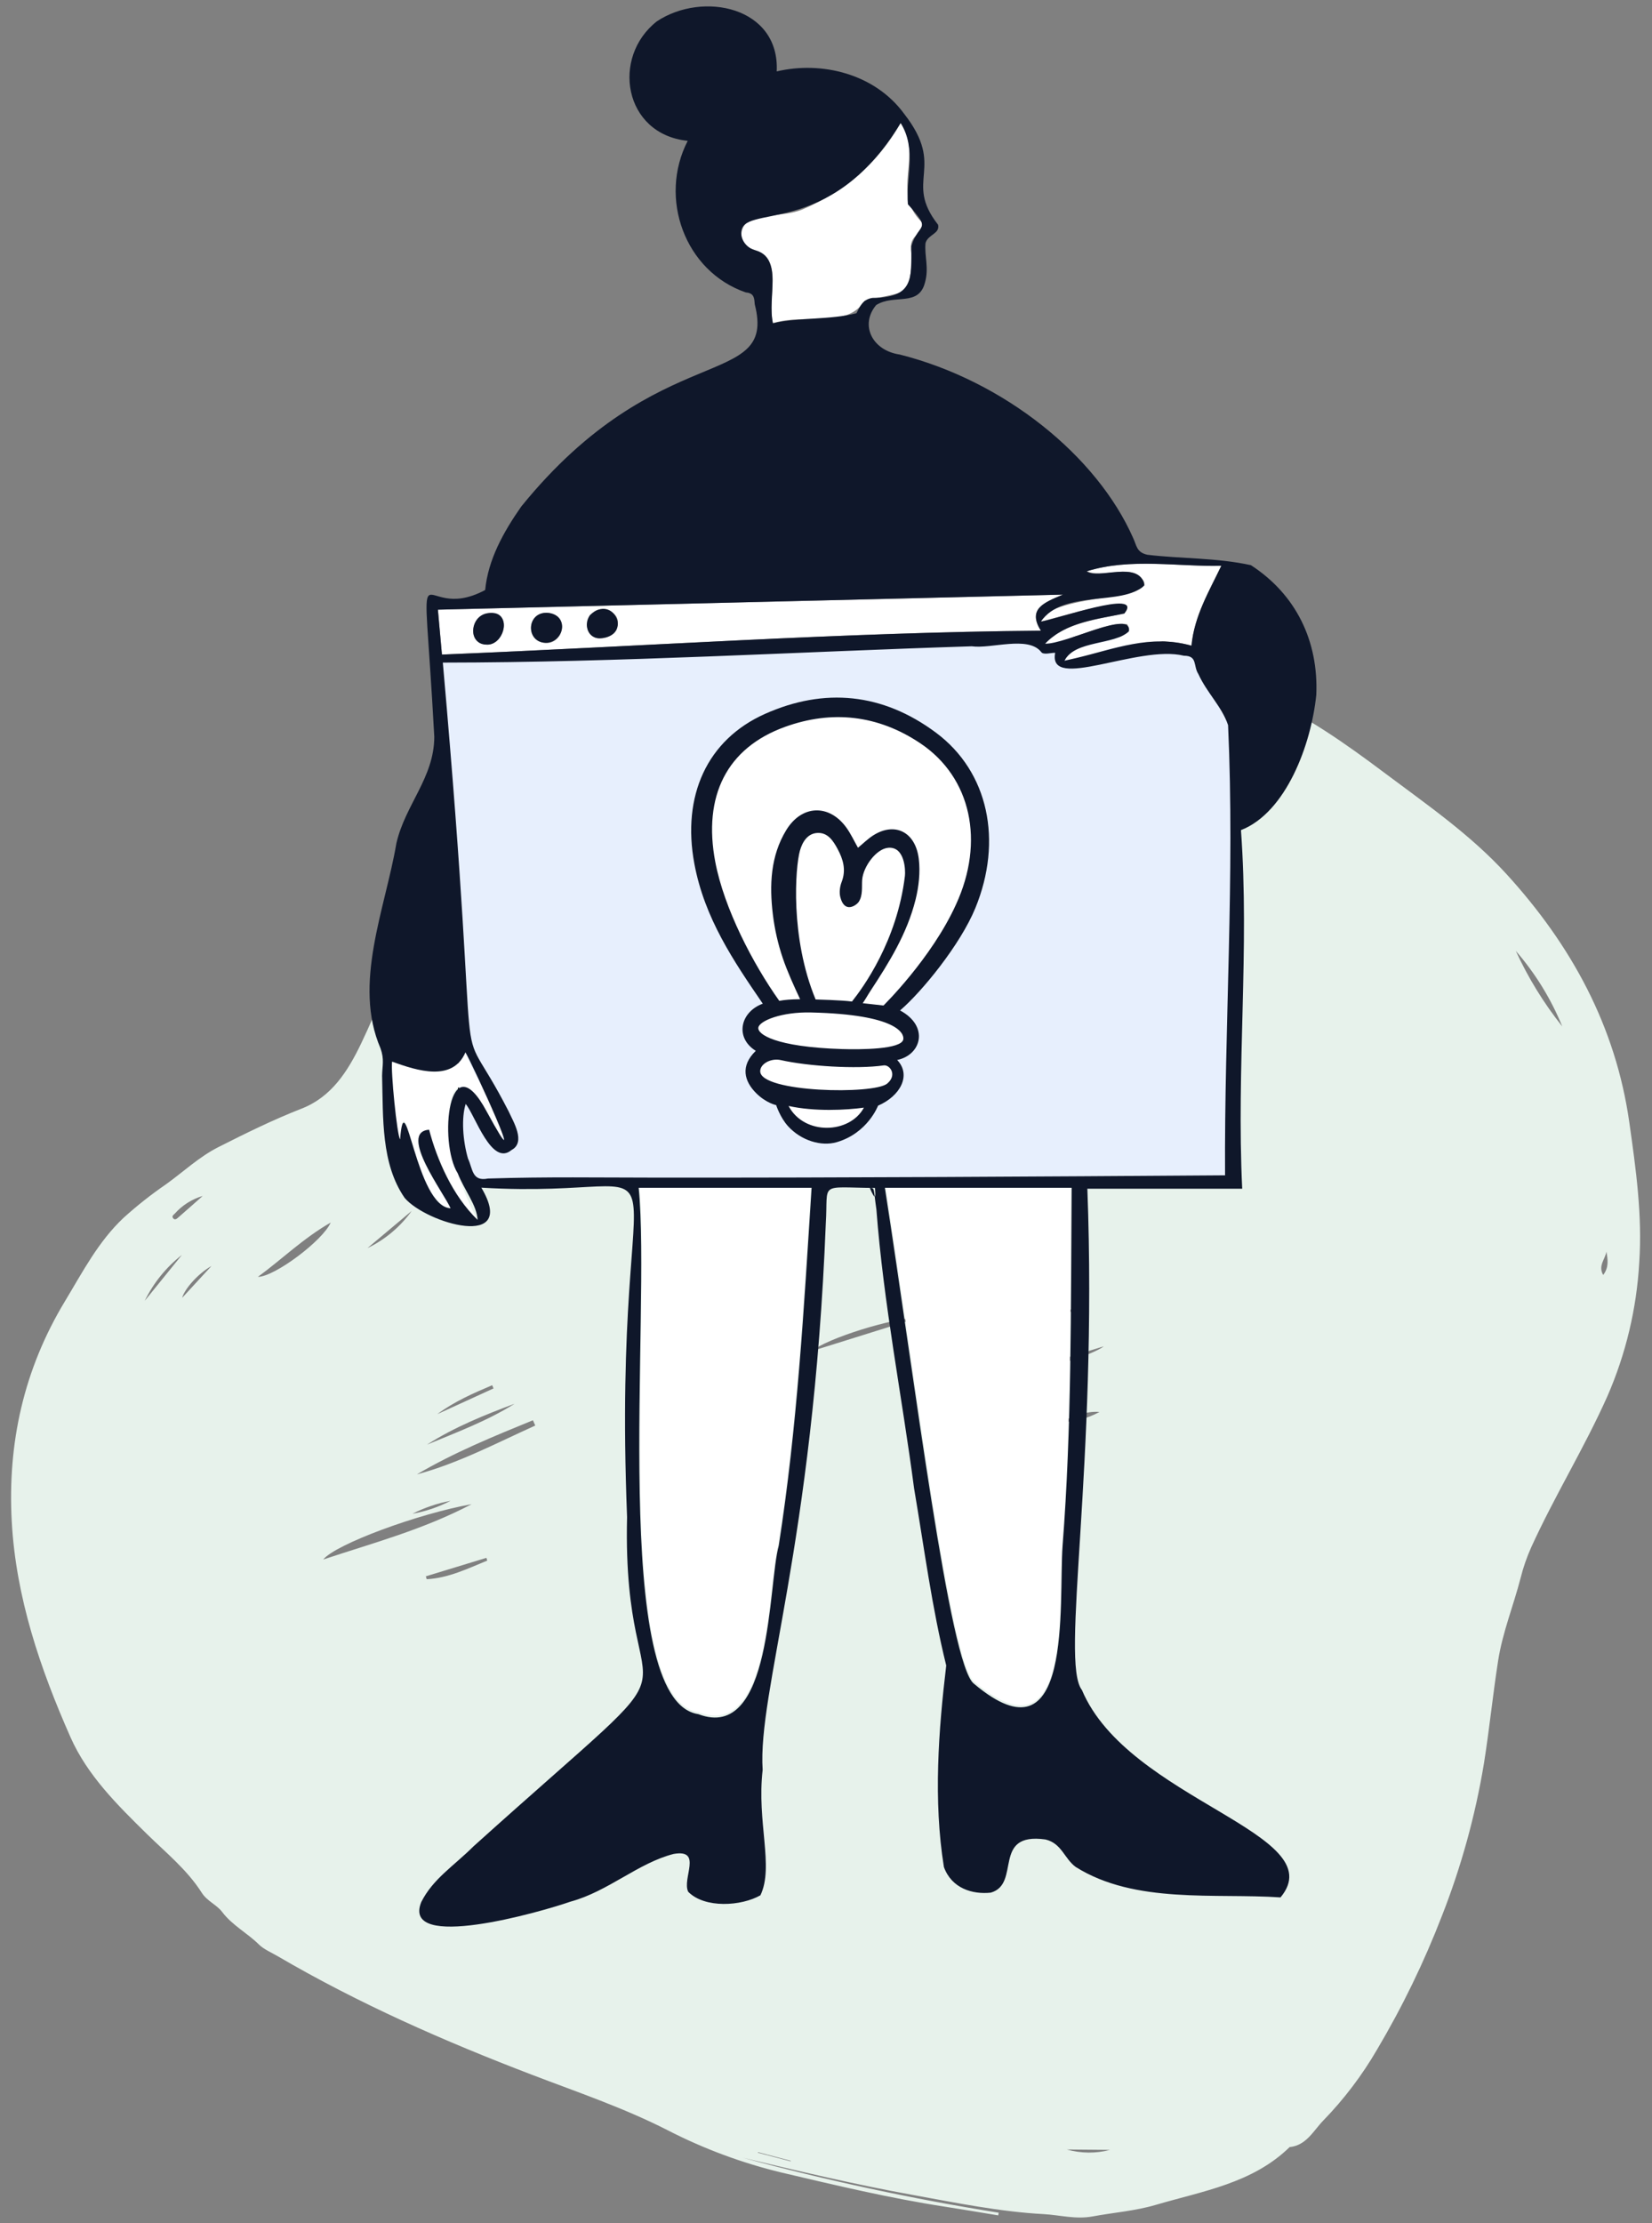
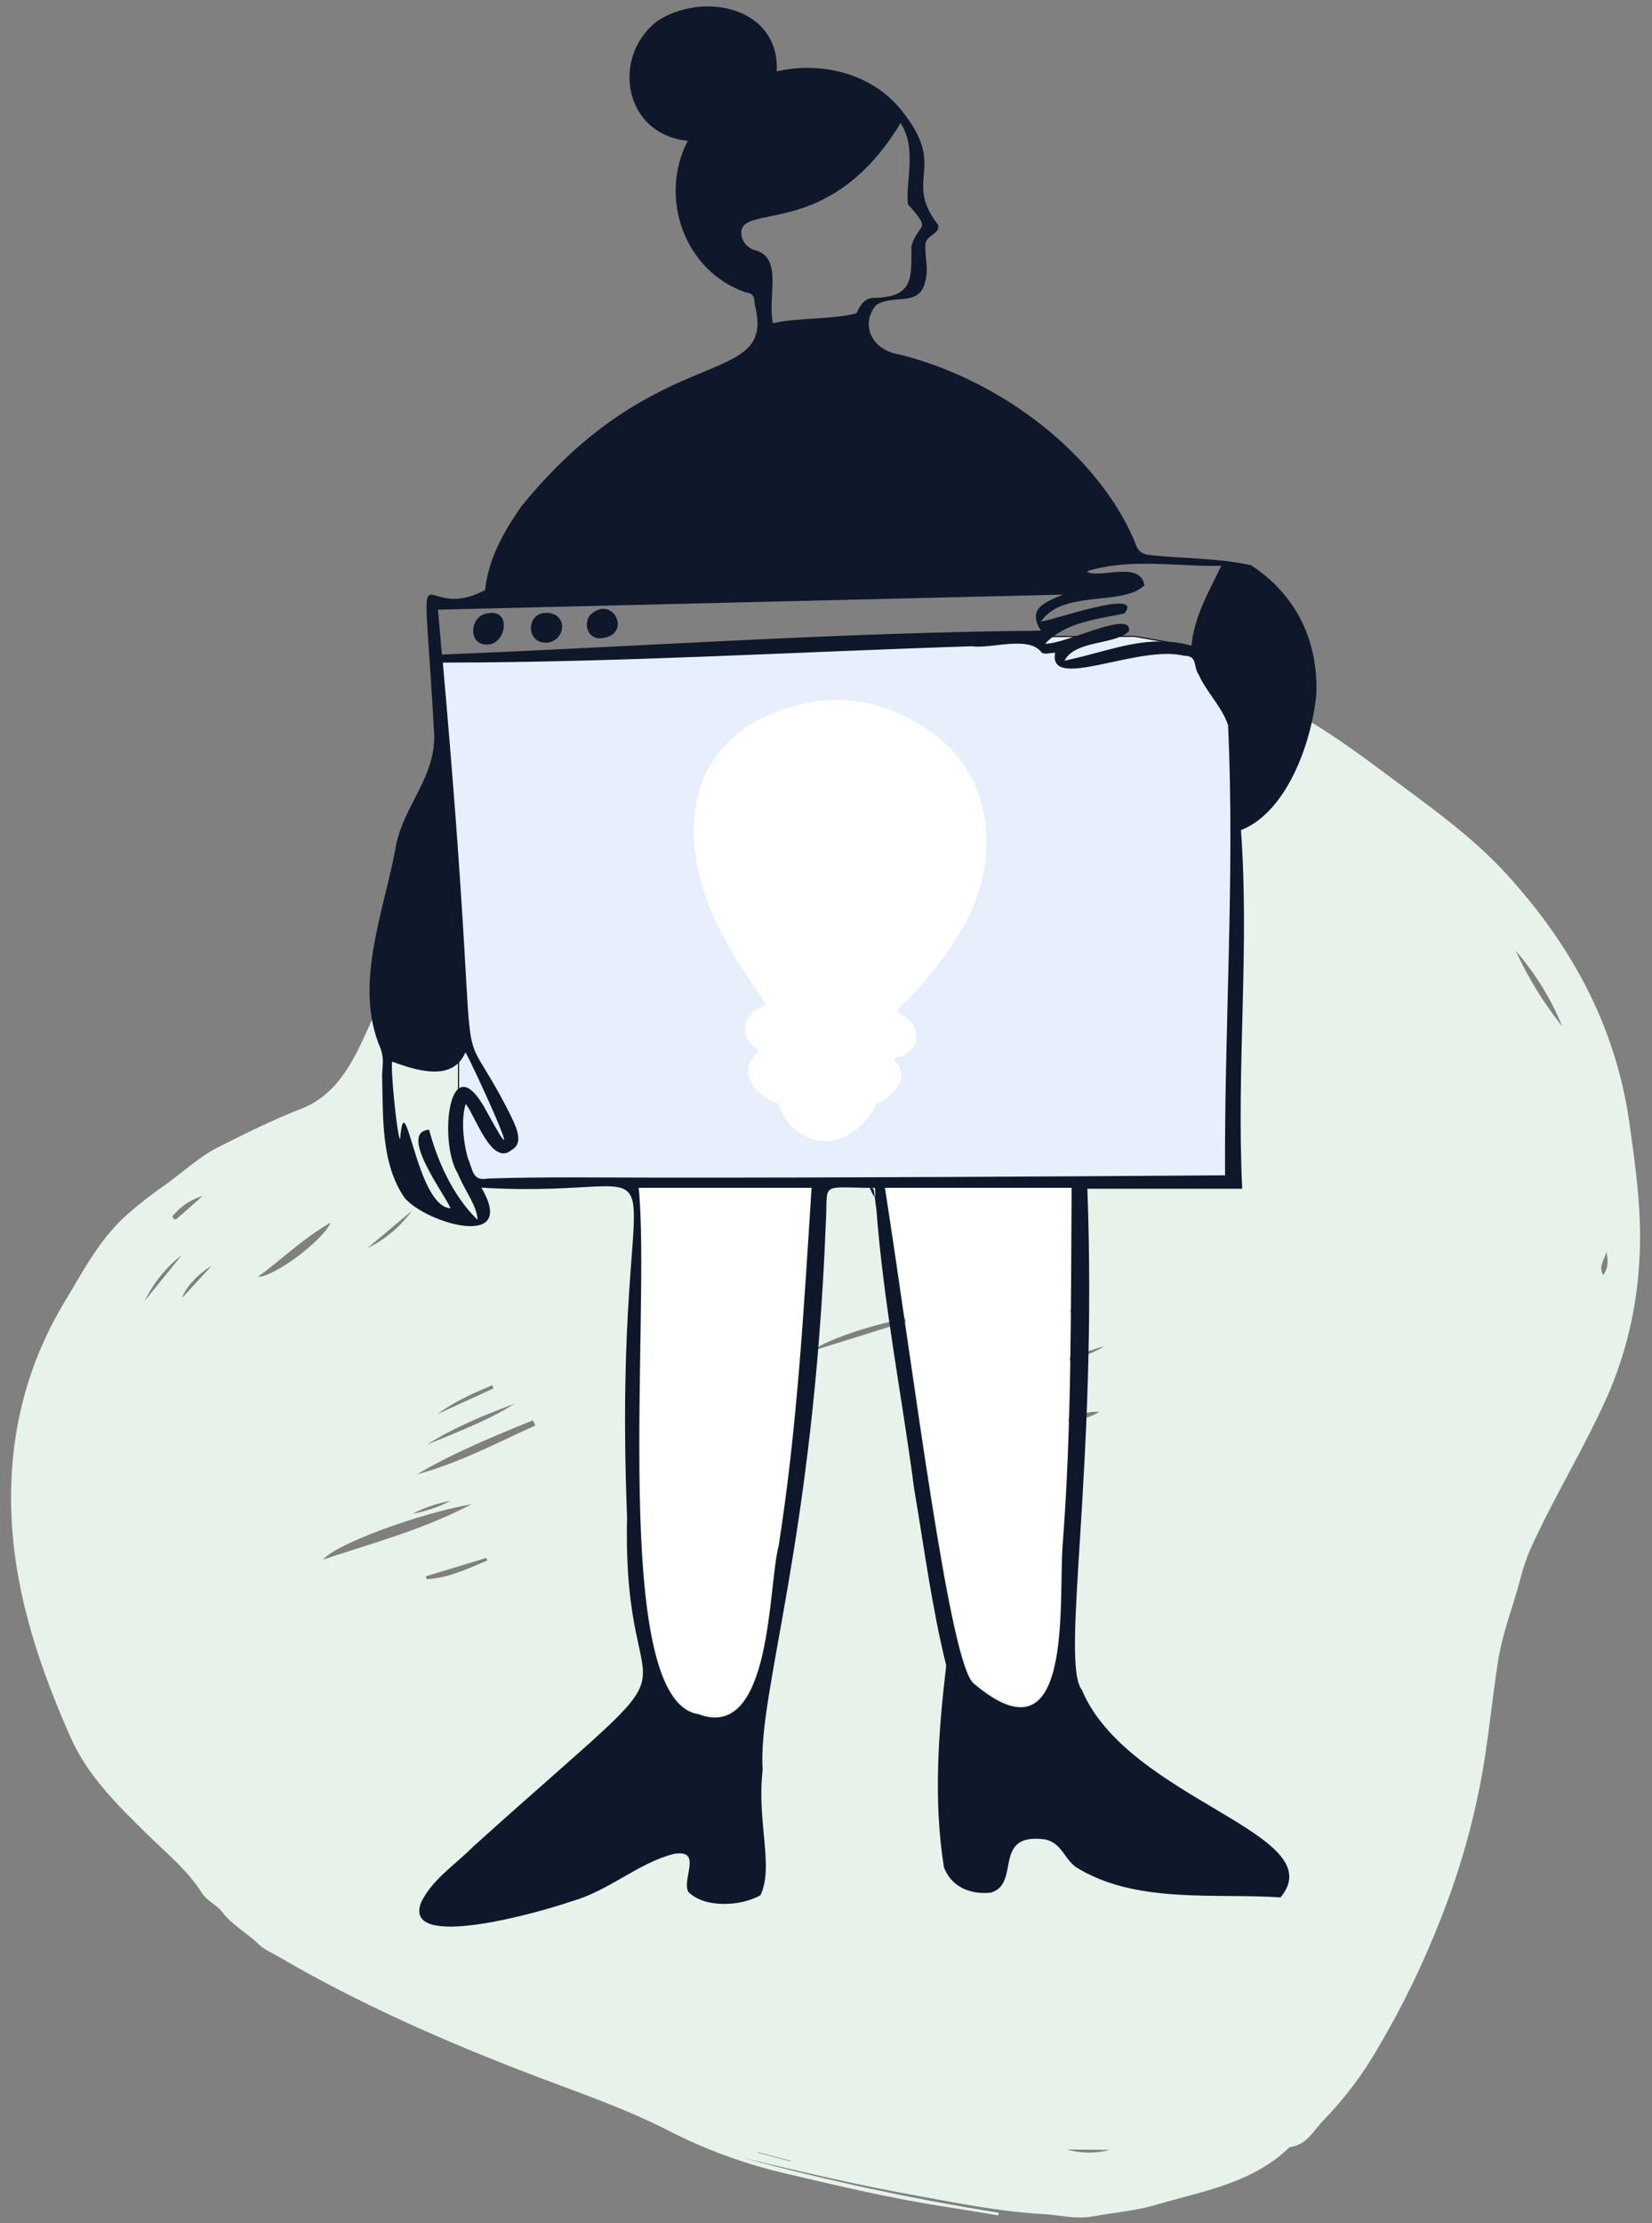
<svg xmlns="http://www.w3.org/2000/svg" clip-rule="evenodd" fill-rule="evenodd" stroke-linecap="round" stroke-linejoin="round" stroke-miterlimit="1.5" viewBox="0 0 1604 2158">
  <rect x="0" y="0" width="1604" height="2158" fill="#808080" stroke="none" />
  <g transform="matrix(.927 0 0 1.018 39.386 100.787)">
    <path d="m-42.498-99.019h1730.4v2119.36h-1730.4z" fill="none" />
    <path d="m429.253 488.985c21.317.165 42.628-.801 63.842-2.894l.054.658c-4.366.415-8.734.8-13.1 1.253-13.479 1.411-27.013 1.721-40.544 2.071-9.985.216-19.959-.773-29.707-2.945-11.644-2.529-23.524-3.356-35.343-4.642-22.7-2.469-45.215-6.038-67.247-12.192-1.735-.485-3.741-.769-5.141-1.581-3.472-2.014-7.478-2.862-10.72-5.417-1.726-1.359-4.206-1.6-5.994-3.261-4.852-4.5-10.869-7.189-16.546-10.436-8.756-5.008-17.672-10.123-24.029-18.09-11.415-14.306-21.516-29.572-27.192-47.167-5.874-18.208-6.6-36.6-1.105-55.234 2.365-8.024 4.17-16.146 8.674-23.336 2.401-3.672 5.044-7.18 7.911-10.5 3.355-4.043 6.109-8.532 10.131-12.089 5.565-4.923 11.139-9.772 17.166-14.155 6.33-4.6 8.575-11.606 10.014-19.033 1.779-9.177 2.543-18.534 5.17-27.564 7.346-25.251 21.888-45.089 43.539-60.1 10.929-7.578 22.51-13.984 33.835-20.846 10.632-6.442 21.785-12.057 32.353-18.565 23.88-14.7 49.548-14.879 75.875-10.632 11.687 1.886 22.762 6.012 33.721 10.475 11.97 4.874 24.135 9.24 35.09 16.321 19.7 12.737 35.182 29.073 44.374 50.968 4.427 10.543 8.841 21.094 11 32.371 2.241 11.03 2.501 22.371.769 33.492-2.229 13.6-6.288 26.791-8.619 40.359-.43 2.596-.631 5.225-.6 7.857.036 6.951-.894 13.91-.187 20.844.856 8.388 2.183 16.729 3.018 25.118 1.195 12.821 1.039 25.732-.465 38.521-1.35 12.048-3.704 23.961-7.038 35.617-1.929 6.974-4.703 13.686-8.259 19.987-1.692 2.948-2.438 6.95-6.308 8.376-6.538 10.883-17.79 15.755-28.01 21.929-4.48 2.706-9.446 4.4-14.147 6.617-3.829 1.805-7.818 1.7-11.691 2.494-10.565 2.174-21.357 2.754-32.1 3.593-14.108 1.105-28.256 1.45-42.444 1.758zm-135.876-115.02c10.57-6.9 21.6-13.132 31.571-22.231-12.013 5.548-29.602 17.855-31.571 22.231zm41.707-44.71-.875-1.1c-8.317 6.253-16.637 12.5-24.012 19.943 9.135-5.212 16.803-12.298 24.887-18.843zm-10.235-100.245c6.858-8.254 15.317-15.031 21.726-23.646-8.59 6.528-15.947 14.535-21.726 23.646zm-64.37 82.378c3.894-1.022 13.08-12.573 13.8-17.309-5.536 5.45-9.249 11.721-13.8 17.309zm158.378-31.334c-6.076 1.622-20.367 10.57-23.176 14.524zm118.08-123.422c4.588 5.59 9.838 10.602 15.633 14.928-4.358-5.799-9.639-10.842-15.633-14.928zm-186.857 25.285c-6.036 4.641-12.515 8.827-16.186 15.9 5.319-5.377 10.806-10.58 16.186-15.9zm-39.338 158.542c6.251-4.769 12.714-9.288 18.114-15.061-6.436 4.55-12.756 9.239-18.114 15.061zm81.713-217.335c3.994-1.909 8.115-3.54 12.334-4.882 4.145-1.293 8.383-2.288 12.58-3.413-9.369.53-20.576 4.297-24.914 8.295zm1.434 45.724c-6.676 2.255-18.956 10.267-20.517 13.392 3.634-2.358 7.059-4.418 10.3-6.732 3.328-2.372 6.864-4.408 10.217-6.66zm-75.274 202.723.383.625c5.051-1.607 8.991-5.026 13.122-8.134l-.369-.6zm138.842-104.842-16.257 9.917c.12.195.24.39.359.585 5.745-2.773 11.093-6.306 15.898-10.502zm-8.235 17.958c3.177-.38 13-6.719 15.027-9.319zm-126.276 38.4-.516-.668c-4 3.081-7.94 6.219-11.152 10.216zm-30.277-36.773-8.14 11.515c3.634-3.097 6.433-7.058 8.14-11.517zm-57.392 37.719 5.919-13.105c-2.939 3.863-4.963 8.344-5.919 13.103zm232.735-119.5-.314-.764-10.849 4.506.268.65c3.493-1.8 7.597-2.113 10.895-4.391zm-9.488 91.446c3.288-.864 6.307-2.542 8.776-4.879-3.5.632-6.077 2.914-8.776 4.88zm-216.078-.237c-2.341 1.413-4.241 3.454-5.483 5.89-.209.372-.626.752-.135 1.164s.857.027 1.1-.336c1.524-2.228 3.017-4.476 4.518-6.717zm82.093-107.587c2.468-2.309 5.011-4.513 6.709-7.447-3.167 1.663-4.988 4.535-6.709 7.448zm-75.683 123.552c-2.7 2.638-4.9 7.007-4.945 9.318zm266.6 152.682-10.207 2.583c3.57.062 7.093-.83 10.203-2.583zm-203.878-106.736c2.994-1.378 5.76-3.206 8.2-5.422-2.972 1.418-5.732 3.243-8.2 5.422zm265.336-135.753c.216 1.827-1.164 3.829.69 5.707.922-2.185.113-3.948-.69-5.707zm-151.491 29.433c2.619-.899 5.049-2.271 7.171-4.05-2.612.913-5.041 2.284-7.171 4.05zm7.158 235.4v.136h8.256v-.136z" fill="#e7f2eb" fill-rule="nonzero" transform="matrix(4.155 .994 -1.091 3.784 -514.925 -318.77)" />
    <path d="m114.826 641.181 160.63-4.704 210.735-10.213 172.444-8.069 127.534-.354 90.398 16.021 10.23 157.968-1.041 128.645-3.014 113.805.489 112.27-308.097 2.04-261.684-1.81-117.897 2.31-55.256-1.86-12.735-38.55 2.411-45.6.184-61.12-14.421-277.017-6.897-72.629z" fill="#e7effd" stroke="#000" transform="matrix(1.079 0 0 .982 297.455 -99.019)" />
    <path d="m544.797 1153.06h179.979c-.129 17.78-.216 35.55-.304 53.31-.479 96.95-.973 197.19-8.483 293.37-.61 8.47-.782 19.07-.981 31.34-.753 46.52-1.786 110.23-29.004 122.62-13.212 6.02-31.754-.92-55.133-20.66-17.839-13.4-41.95-179.35-65.266-339.84-6.918-47.61-14.071-96.84-20.808-140.14z" fill="#fff" transform="matrix(1.079 0 0 .982 297.455 -99.02)" />
    <path d="m305.675 1153.08h166.564c-.576 9-1.143 17.97-1.71 26.91-6.929 109.42-13.472 212.77-30.143 319.52-2.352 8.47-3.959 22.8-5.818 39.4-4.989 44.52-11.819 105.5-39.52 122.4-8.955 5.46-19.696 5.87-31.927 1.21l-.132-.04c-61.28-9.12-58.224-202.04-55.768-357.05.997-62.94 1.86-117.37-1.546-152.35z" fill="#fff" transform="matrix(1.079 0 0 .982 297.455 -99.02)" />
    <g transform="matrix(1.37 0 0 1.249 343.878 -93.527)">
      <g fill-rule="nonzero">
-         <path d="m55.857 495.297-3.084-34.271 477.914-11.496c-10.599 4.399-28.481 10.554-16.91 27.545-150.484 1.188-304.512 12.007-457.92 18.222zm34.497-7.6c10.426.806 20.967-21.341 3.719-24.117-13.753-1.766-22.144 22.596-3.719 24.117zm47.4-24.14c-14.092-1.942-19.002 16.059-6.513 22.129 14.896 5.857 24.708-18.716 6.513-22.129zm38.778 19.343c14.784.213 21.23-20.138 1.607-22.063-10.894-1.121-17.851 20.76-1.607 22.063zm230.016-393.394c17.598 24.13-7.993 52.552 16.312 75.805 1.837 11.276-10.789 7.243-8.181 23.79-.065 34.734-3.291 28.059-35.73 36.175-13.683 21.676-45.641 9.137-70.055 17.092-5.466-25.597 12.478-51.724-23.174-58.562-7.315-30.43 25.575-19.658 46.035-28.415 31.866-13.644 56.918-34.547 74.792-65.885z" fill="#fff" />
-         <path d="m548.846 431.724c31.494-10.002 66.577-3.727 102.866-4.216-9.3 19.443-20.681 38.274-22.814 61.02-17.879-5.346-38.315-3.328-58.396 1.429-6.194.464-48.374 17.123-35.519 5.402 6.232-9.928 50.831-8.353 44.854-23.217-16.57-2.499-40.984 12.885-62.823 14.864 13.503-15.124 37.39-18.214 58.96-22.823 20.622-18.978-52.434 3.933-62.189 5.895 6.114-22.768 105.378-15.116 72.418-36.475-10.969-4.76-25.536 3.022-37.356-1.88zm-531.096 374.283c16.464 5.05 44.992 17.716 56.074-7.05 7.269 20.689 28.353 47.405 28.691 68.308-.876-1.587-1.556-2.947-4.331-8.141-40.337-83.007-50.373 4.874-15.068 67.73-19.819-18.119-28.628-45.374-38.859-68.749-18.793 9.34 11.068 43.605 18.214 59.892-28.559-4.01-34.516-101.846-38.607-52.64-2.332-2.659-7.282-52.715-6.114-59.351z" fill="#fff" />
        <path d="m724.318 526.087c-3.856 37.897-23.095 89.776-57.583 103.229 6.607 90.384-3.53 181.174.949 273.748h-118.384c7.958 212.136-20.902 361.386-4.163 382.656 35.398 84.08 192.618 109.54 151.839 158.34-49.904-3.42-111.221 5.28-156.62-23.27-8.738-6.44-10.683-18.06-23.128-20.96-41.365-5.75-18.303 33.93-41.755 40.59-14.031 1.52-29.931-3.26-35.84-19.53-8.214-50.8-4.1-104.73 1.769-153.86-10.887-43.88-16.764-89.18-24.576-135.23-9.159-69.81-23.363-140.989-28.807-212.853-2.403-16.462-1.078-16.462-5.057-16.462 4.692 10.714 4.429 6.643 3.979 0-43.676-.36-35.615-5.033-37.607 26.956-9.621 245.269-52.195 357.859-48.274 417.269-4.641 39.81 8.831 73.87-1.711 95.73-14.518 8.31-42.521 10.18-55.194-2.66-5.003-10.04 11.341-32.81-11.125-28.9-27.013 6.81-50.224 28.68-78.758 36.37-23.056 8.04-129.868 38.49-114.182.28 8.985-17.74 24.837-27.45 39.882-42.43 190.713-171.58 113.277-79.01 117.427-251.39-12.587-316.674 61.193-241.2-111.412-251.446 28.325 47.848-41.953 27.325-58.601 7.854-18.146-26.134-16.42-60.886-17.279-93.36.154-7.751 1.795-12.296-1.182-20.795-21.328-49.314 3.545-106.354 12.112-156.593 6.748-29.497 28.865-50.016 28.975-81.263-9.058-167.045-15.006-83.271 38.896-112.08 2.226-23.148 13.832-44.057 27.563-63.708 105.602-130.108 195.549-87.957 178.559-154.318-.448-4.135-.006-8.607-6.862-9.152-46.694-16.064-66.918-72.085-44.411-115.709-49.114-5.086-58.589-63.942-23.52-91.285 35.287-23.268 93.955-10.901 91.572 38.274 34.469-8.102 74.976 1.791 97.408 32.338 32.525 41.667-.753 50.712 25.949 84.699 1.59 6.923-7.572 7.323-9.572 13.9-1.028 9.602 2.804 18.934-.45 30.286-4.855 18.753-23.568 8.441-37.325 17.154-12.691 15.287-2.889 34.754 18.058 37.755 79.879 20.146 150.763 77.384 178.448 140.1 2.721 5.703 2.452 10.839 10.795 12.734 25.567 3.107 52.921 2.195 79.239 7.971 34.534 22.409 51.739 57.995 49.959 99.022zm-69.745 366.727c-.645-113.372 7.582-228.458 2.31-343.648-4.891-14.378-15.978-24.312-22.73-39.023-4.105-6.368-.394-13.924-11.08-13.97-35.162-8.564-104.128 27.697-98.379-2.224-3.239-.12-9.304 1.974-10.878-.853-10.135-12.277-38.046-2.035-52.903-4.12-136.105 4.304-267.642 12.319-404.378 12.453 32.469 365.67 4.14 252.711 50.376 342.694 3.226 7.302 13.416 23.424 2.153 29.391-15.244 12.848-27.812-26.429-35.034-35.192-3.398 10.594-2.283 27.887 1.764 41.774 3.668 7.711 2.932 17.649 15.227 15.186 44.61-1.411 85.198-.707 130.709-.683 145.493.083 286.891-.753 432.842-1.787zm-448.321 9.554c9.559 95.755-22.664 391.642 45.607 401.802 56.801 21.64 53.258-98.97 61.495-128.59 14.251-91.18 19.161-179.955 25.131-273.213h-132.233zm188.246-.017c22.827 146.459 49.515 364.639 68.055 378.559 76.416 64.45 64.645-61.29 67.82-105.25 6.991-89.46 6.253-181.324 6.923-273.309h-142.799zm-338.641-407.054c151.551-6.104 304.899-16.966 457.92-18.222-10.198-16.5 1.465-21.163 16.91-27.545l-477.914 11.496zm350.691-405.791c-54.732 90.529-123.232 60.237-121.851 84.506.345 6.067 4.907 11.106 10.776 12.681 21.424 5.75 9.063 35.858 13.421 55.675 18.493-4.425 44.567-2.528 63.878-7.633 2.669-5.115 4.683-10.567 12.217-11.715 31.092-.212 29.927-13.953 29.792-39.542 5.453-18.444 16.338-10.76-2.682-31.921-1.819-19.183 7.061-41.875-5.551-62.05zm142.298 342.218c7.867 6.535 40.905-8.884 44.066 10.692-16.893 16.363-61.927 2.817-79.127 27.663 8.667-.653 79.661-26.028 63.794-6.078-20.196 4.202-44.681 6.321-60.565 23.005 16.144.433 66.78-26.586 64.071-9.481-10.7 10.579-41.364 6.659-49.27 22.486 1.659-.406 3-.714 8.362-1.934 30.087-7.042 57.079-18.458 88.722-9.549 2.133-22.746 13.514-41.577 22.814-61.02-32.195.969-68.951-6.333-102.866 4.216zm-531.096 374.283c-1.168 6.636 3.782 56.692 6.114 59.351 3.849-47.026 12.04 51.509 38.607 52.64-4.551-10.785-40.473-58.259-16.415-59.975 5.937 22.7 17.823 50.285 37.06 68.831-.403-10.969-10.276-22.987-15.153-35.487-14.93-23.566-6.924-101.525 22.121-47.195 35.507 65.009-10.816-36.351-16.26-45.216-9.654 22.411-36.329 14.335-56.074 7.05z" fill="#0f172a" />
      </g>
      <path d="m62.345 1466.84c-9.964 0-17.856-1.59-21.707-5.65-3.1-3.27-3.439-7.93-1.01-13.85 6.362-12.56 16.158-21.16 26.529-30.25 4.416-3.88 8.982-7.88 13.462-12.34 24.054-21.65 44.012-39.23 60.048-53.37 49.12-43.29 71.147-76.53 66.082-99.73-4.02-18.41-10.095-46.23-8.85-97.95-3.957-99.52.646-160.686 3.396-197.231 2.301-30.577 3.351-44.532-2.556-50.552-5.064-5.159-15.668-4.563-34.912-3.477-17.658.996-41.779 2.356-75.937.379 9.457 16.365 6.401 23.451 2.117 26.516-12.802 9.157-50.912-5.922-62.001-18.891-16.161-23.27-16.674-53.284-17.17-82.311-.065-3.807-.13-7.599-.229-11.36.041-2.06.181-3.854.317-5.589.373-4.761.695-8.871-1.47-15.056-16.083-37.183-6.051-78.468 3.651-118.394 3.247-13.362 6.314-25.983 8.44-38.448 2.858-12.496 8.492-23.463 13.94-34.069 7.695-14.979 14.964-29.128 15.027-47.111-1.57-28.933-3.052-50.433-4.135-66.131-2.108-30.57-2.744-39.797.216-42.184 1.508-1.216 3.759-.561 6.875.344 6.681 1.94 17.846 5.181 35.968-4.424 2.479-24.943 16.058-47.125 27.625-63.679 55.017-67.787 105.814-88.911 139.428-102.89 31.361-13.041 47.103-19.587 39.056-51.019-.061-.519-.1-.972-.138-1.423-.313-3.703-.583-6.902-6.28-7.355l-.123-.025c-21.6-7.431-39.021-24.234-47.794-46.102-9.131-22.757-8.113-48.104 2.771-69.662-20.97-2.424-36.737-15.271-42.251-34.481-5.983-20.844 1.732-43.997 19.198-57.616 20.621-13.6 50.042-15.197 69.992-3.826 15.161 8.644 23.104 23.49 22.416 41.858 31.36-7.137 73.416.177 97.283 32.679 17.177 22.006 16.128 34.863 15.114 47.298-.897 10.999-1.745 21.389 10.825 37.388l.094.196c.96 4.182-1.794 6.232-4.458 8.216-2.107 1.569-4.287 3.192-5.123 5.942-.389 3.713-.026 7.442.358 11.391.574 5.901 1.167 12.003-.807 18.888-3.039 11.742-11.499 12.422-20.454 13.143-5.777.465-11.75.945-17.017 4.253-5.36 6.494-6.88 14.247-4.168 21.282 3.18 8.252 11.391 14.083 21.962 15.598 78.675 19.84 150.522 76.256 178.835 140.394.604 1.268 1.061 2.502 1.502 3.696 1.514 4.099 2.71 7.336 8.946 8.752 9.633 1.168 19.8 1.78 29.632 2.373 16.337.985 33.231 2.004 49.604 5.598l.165.068c34.184 22.181 52.007 57.504 50.187 99.463l-.002.029c-2.109 20.727-8.434 42.943-17.354 60.952-10.715 21.635-24.609 36.341-40.202 42.557 3.489 48.08 2.233 97.228 1.017 144.757-1.074 41.996-2.185 85.422-.094 128.637l.025.524h-118.39c4.1 110.075-1.667 202.645-5.881 270.255-3.81 61.14-6.327 101.53 1.592 111.59l.068.12c16.987 40.35 63.017 67.67 100.003 89.62 29.723 17.64 55.392 32.88 58.298 49.85 1.105 6.46-1.034 12.8-6.539 19.39l-.164.19-.254-.02c-12.273-.84-25.015-.94-38.504-1.05-41.301-.35-84.008-.7-118.348-22.3-3.46-2.55-5.871-5.87-8.203-9.09-3.756-5.17-7.304-10.06-14.772-11.8-23.5-3.27-25.688 8.12-28.003 20.18-1.656 8.61-3.368 17.53-13.501 20.4-13.642 1.49-30.314-2.96-36.446-19.84-8.446-52.17-3.866-107.12 1.731-154-8.077-32.57-13.283-65.22-18.794-99.77-1.847-11.58-3.756-23.55-5.767-35.4-3.233-24.65-7.167-49.93-10.973-74.38-7.038-45.23-14.315-91.994-17.84-138.523-.459-3.157-.873-6.32-1.242-9.488l-.002-.021c-.633-.372-1.588-1.826-3.664-6.542-3.476-.056-6.952-.131-10.428-.224-11.935-.3-17.38-.438-19.772 1.855-1.971 1.89-2.034 5.669-2.148 12.529-.055 3.307-.124 7.422-.433 12.377-5.827 148.557-24.043 250.127-36.097 317.337-7.965 44.41-13.719 76.5-12.177 99.87-2.081 17.92-.502 34.73.891 49.57 1.726 18.37 3.216 34.24-2.651 46.4l-.067.14-.134.08c-13.831 7.92-42.443 10.79-55.799-2.74l-.092-.13c-1.871-3.75-.899-9.08.04-14.23.992-5.44 1.929-10.58-.581-13.11-1.729-1.74-5.017-2.16-10.049-1.28-13.407 3.38-25.67 10.38-38.654 17.79-12.651 7.23-25.733 14.7-40.06 18.56-14.112 4.92-62.309 19.11-92.057 19.11zm118.438-566.135c8.649 0 14.247 1.024 17.669 4.512 6.225 6.343 5.164 20.439 2.839 51.327-2.748 36.523-7.349 97.656-3.394 197.146-1.242 51.63 4.817 79.39 8.827 97.75 5.149 23.58-16.983 57.14-66.397 100.69-16.035 14.13-35.99 31.72-60.021 53.34-4.484 4.47-9.063 8.48-13.49 12.37-10.296 9.03-20.021 17.56-26.28 29.92-2.25 5.48-1.977 9.78.828 12.74 13.908 14.68 87.507-4.92 112.744-13.73 14.237-3.83 27.262-11.27 39.859-18.46 13.044-7.45 25.366-14.49 38.941-17.91 5.415-.94 8.991-.43 10.967 1.56 2.877 2.9 1.895 8.29.855 13.99-.904 4.95-1.838 10.08-.163 13.54 13.007 13.08 40.811 10.29 54.398 2.59 5.667-11.9 4.194-27.58 2.489-45.74-1.397-14.88-2.982-31.75-.891-49.68-1.553-23.41 4.211-55.54 12.188-100.02 12.049-67.19 30.258-168.72 36.083-317.217.308-4.943.376-9.046.431-12.343.119-7.13.184-11.057 2.456-13.234 2.692-2.583 8.27-2.441 20.49-2.133 4.204.105 8.969.226 14.733.273l.463.004.032.462c.29 4.278.385 6.215-.174 6.868l.007.06c.271 2.275.643 5.392 1.242 9.496 3.525 46.524 10.8 93.274 17.835 138.474 3.806 24.46 7.741 49.75 10.973 74.39 2.009 11.84 3.918 23.81 5.765 35.39 5.513 34.57 10.721 67.22 18.8 99.78l.022.09-.011.09c-5.594 46.84-10.18 101.73-1.771 153.72 5.911 16.25 22.112 20.55 35.292 19.12 9.458-2.7 11.037-10.92 12.709-19.62 2.303-11.98 4.68-24.39 29.168-20.97 7.876 1.83 11.701 7.1 15.399 12.2 2.287 3.15 4.652 6.41 7.957 8.85 34.069 21.43 76.632 21.78 117.794 22.12 13.411.11 26.083.21 38.308 1.04 5.186-6.28 7.2-12.29 6.158-18.38-2.829-16.52-28.313-31.64-57.823-49.16-37.094-22.02-83.253-49.41-100.389-90.03-8.105-10.44-5.715-48.78-1.761-112.23 4.218-67.69 9.996-160.4 5.86-270.666l-.02-.519h118.379c-2.059-43.08-.953-86.342.118-128.188 1.218-47.627 2.478-96.876-1.042-145.024l-.027-.368.344-.134c31.995-12.48 53.025-61.158 57.266-102.799 1.798-41.554-15.834-76.537-49.656-98.518-16.269-3.561-33.092-4.575-49.361-5.557-9.847-.593-20.029-1.207-29.743-2.388-6.815-1.545-8.158-5.18-9.713-9.389-.434-1.173-.882-2.387-1.473-3.625-28.201-63.885-99.779-120.073-178.119-139.831-10.884-1.557-19.39-7.624-22.703-16.219-2.854-7.405-1.256-15.548 4.382-22.341l.117-.104c5.492-3.478 11.616-3.97 17.539-4.446 8.964-.722 16.706-1.345 19.57-12.409 1.924-6.715 1.34-12.721.775-18.528-.389-4.001-.757-7.779-.338-11.686.951-3.157 3.368-4.958 5.501-6.547 2.6-1.936 4.848-3.609 4.104-7.081-12.739-16.257-11.877-26.818-10.965-37.998.999-12.243 2.032-24.902-14.915-46.612-23.768-32.367-65.791-39.47-96.899-32.16l-.646.152.032-.663c.886-18.276-6.886-33.051-21.884-41.601-19.64-11.196-48.623-9.61-68.914 3.769-17.116 13.348-24.691 36.074-18.82 56.528 5.461 19.025 21.206 31.677 42.117 33.843l.729.075-.336.651c-11.061 21.438-12.177 46.762-3.063 69.479 8.658 21.578 25.835 38.161 47.133 45.508 6.48.542 6.827 4.643 7.133 8.263.037.443.075.888.123 1.329 8.25 32.2-8.765 39.275-39.653 52.12-33.521 13.939-84.178 35.005-139.014 102.567-11.517 16.484-25.067 38.621-27.454 63.44l-.025.267-.236.127c-18.62 9.953-30.097 6.618-36.955 4.628-2.931-.853-4.867-1.413-5.967-.525-2.555 2.059-1.817 12.754.153 41.336 1.083 15.701 2.565 37.205 4.137 66.174-.064 18.252-7.386 32.505-15.138 47.594-5.42 10.551-11.025 21.461-13.85 33.808-2.126 12.472-5.197 25.109-8.448 38.489-9.663 39.766-19.656 80.885-3.692 117.794 2.248 6.416 1.918 10.624 1.537 15.497-.135 1.721-.274 3.501-.314 5.507.1 3.742.165 7.538.229 11.347.494 28.878 1.004 58.737 16.961 81.718 11.901 13.916 48.938 27.047 60.629 18.688 5.755-4.117 4.764-13.108-2.869-26.001l-.479-.81.939.056c34.593 2.052 58.961.679 76.754-.324 7.112-.401 13.063-.737 18.013-.737zm202.95 2.291c1.133 2.545 1.863 3.942 2.329 4.706-.512-4.12-.754-4.641-2.329-4.706zm2.306-.018c.216.352.382.828.528 1.471-.029-.489-.062-.985-.094-1.467-.145 0-.29-.003-.434-.004zm-121.469 404.262c-4.018 0-8.305-.86-12.838-2.59-49.062-7.41-46.649-159.62-44.71-281.93.79-49.826 1.472-92.859-1.268-120.303l-.055-.55h133.318l-.034.532c-.465 7.26-.923 14.493-1.38 21.702-5.457 86.119-10.611 167.459-23.756 251.549-1.844 6.65-3.104 17.89-4.563 30.9-3.95 35.24-9.36 83.5-31.59 97.05-3.969 2.42-8.357 3.64-13.124 3.64zm-57.767-404.372c2.682 27.523 2.003 70.344 1.218 119.872-1.934 121.96-4.34 273.75 43.91 280.93l.104.03c9.63 3.67 18.087 3.35 25.138-.95 21.811-13.3 27.189-61.27 31.117-96.31 1.464-13.06 2.729-24.33 4.581-31 13.126-83.99 18.278-165.31 23.734-251.401.446-7.033.893-14.089 1.346-21.171zm291.551 396.542c-9.727 0-21.83-6.06-36.124-18.12-14.354-10.77-33.368-141.55-51.755-268.03-5.478-37.672-11.141-76.628-16.472-110.831l-.09-.577h143.886l-.004.504c-.103 14.154-.173 28.306-.243 42.445-.376 76.299-.766 155.189-6.682 230.899-.479 6.64-.614 14.96-.771 24.6-.598 36.87-1.417 87.36-23.423 97.37-2.544 1.16-5.321 1.74-8.324 1.74zm-103.273-396.559c5.305 34.069 10.937 72.802 16.384 110.269 18.358 126.27 37.342 256.85 51.388 267.39 18.408 15.53 33.008 20.99 43.41 16.26 21.431-9.75 22.244-59.88 22.837-96.49.157-9.65.292-17.99.773-24.65 5.913-75.68 6.302-154.56 6.679-230.833.069-13.974.138-27.957.239-41.944h-141.71zm-311.422 25.224-.892-.859c-22.859-22.04-33.491-55.048-37.09-68.659-3.245.312-5.363 1.506-6.467 3.643-4.417 8.549 8.528 29.86 17.094 43.963 3.134 5.159 5.609 9.233 6.625 11.642l.307.728-.789-.033c-14.851-.633-23.854-30.184-29.813-49.737-2.248-7.378-4.821-15.784-5.973-15.611-.307.033-1.381 1.014-2.301 12.25l-.096 1.176-.778-.887c-2.722-3.104-7.303-53.673-6.23-59.769l.104-.59.562.208c23.538 8.686 46.544 13.874 55.441-6.779l.381-.885.504.821c2.331 3.795 31.176 64.328 29.506 67.29-.115.205-.295.285-.552.324-.6-.004-1.604-.011-13.559-21.897-8.192-15.324-13.918-18.572-17.279-18.6h-.044c-2.442 0-4.595 1.646-6.399 4.894-6.756 12.161-6.618 46.061 2.462 60.394 1.844 4.7 4.353 9.292 6.779 13.731 4.214 7.711 8.194 14.994 8.451 22.006l.045 1.238zm-37.227-70.58.105.401c3.422 13.086 13.726 45.603 35.986 67.682-.657-6.395-4.347-13.146-8.239-20.268-2.441-4.468-4.966-9.087-6.79-13.762-9.374-14.779-9.476-48.678-2.448-61.328 1.994-3.589 4.44-5.408 7.272-5.408h.054c5.282.043 11.389 6.478 18.151 19.125 8.1 14.83 11.12 19.461 12.245 20.848-1.666-7.101-23.429-55.056-28.888-64.738-10.729 22.889-40.699 12.182-55.719 6.646-.797 7.904 3.08 47.145 5.394 56.45.837-8.875 1.812-10.859 3-10.987 1.945-.176 3.545 4.854 7.037 16.313 5.76 18.906 14.409 47.286 28.072 48.962-1.166-2.439-3.524-6.323-6.213-10.75-8.682-14.293-21.803-35.893-17.128-44.94 1.305-2.526 3.895-3.944 7.697-4.216l.414-.029zm41.04 38.68c-6.752 0-8.385-5.071-10.101-10.398-.587-1.824-1.195-3.711-2.029-5.464-4.304-14.745-5.028-32.043-1.789-42.142l.28-.872.582.706c1.913 2.321 4.146 6.651 6.732 11.666 5.56 10.779 12.479 24.196 20.284 25.756 2.493.496 4.887-.251 7.31-2.295l.088-.059c9.283-4.918 3.268-17.158-.712-25.258-.625-1.272-1.216-2.474-1.665-3.489-8.093-15.749-13.908-25.286-18.154-32.249-7.749-12.709-12.668-37.435-14.758-74.179-2.326-40.896-6.22-109.341-17.504-236.425l-.048-.543h.546c92.287-.091 184.038-3.847 272.768-7.479 42.948-1.759 87.359-3.576 131.596-4.976 5.163.717 11.786-.028 18.797-.816 13.62-1.533 27.706-3.118 34.507 5.118.991 1.762 4.166 1.34 6.968.971 1.304-.173 2.532-.324 3.543-.299l.583.021-.11.573c-.765 3.979-.213 6.815 1.685 8.675 5.577 5.459 21.923 1.96 40.849-2.094 18.867-4.04 40.249-8.621 55.415-4.952 7.453.052 8.253 3.687 9.179 7.894.459 2.089.935 4.249 2.261 6.306 3.066 6.669 7.012 12.354 10.827 17.853 4.758 6.856 9.252 13.333 11.956 21.28l.026.139c3.188 69.664 1.417 140.248-.296 208.507-1.115 44.416-2.268 90.344-2.013 135.16l.003.499-.5.004c-159.466 1.13-294.104 1.868-432.846 1.787-11.241-.006-22.181-.054-32.956-.101-32.992-.142-64.154-.279-97.738.783-1.326.267-2.508.391-3.564.391zm-13.246-56.776c-2.858 10.037-2.05 26.502 2.047 40.56.834 1.738 1.452 3.656 2.049 5.512 2.003 6.218 3.585 11.128 12.6 9.324 33.683-1.072 64.854-.937 97.855-.793 10.774.047 21.713.095 32.953.101 138.594.072 273.091-.656 432.338-1.783-.244-44.673.905-90.434 2.016-134.692 1.712-68.217 3.482-138.761.3-208.365-2.661-7.784-7.104-14.187-11.808-20.965-3.84-5.534-7.811-11.256-10.88-17.943-1.389-2.146-1.906-4.496-2.362-6.57-.904-4.11-1.558-7.079-8.265-7.108l-.116-.015c-14.947-3.639-36.239.921-55.027 4.945-19.208 4.113-35.795 7.668-41.758 1.829-2.057-2.014-2.737-4.956-2.074-8.982-.82.027-1.786.155-2.796.289-3.118.414-6.651.88-7.921-1.4-6.403-7.744-20.216-6.189-33.573-4.687-7.075.797-13.759 1.548-18.962.818-44.147 1.403-88.555 3.222-131.501 4.979-88.566 3.625-180.138 7.373-272.262 7.478 11.249 126.758 15.134 195.069 17.458 235.912 2.081 36.578 6.952 61.15 14.614 73.716 4.254 6.977 10.08 16.531 18.203 32.339.453 1.023 1.039 2.216 1.66 3.479 3.892 7.921 10.401 21.169.33 26.558-2.622 2.194-5.351 3.021-8.11 2.476-8.277-1.653-15.319-15.308-20.977-26.278-2.295-4.451-4.31-8.357-6.031-10.73zm456.657-338.645.482-.966c4.59-9.188 16.467-11.83 27.954-14.385 8.607-1.914 16.741-3.724 21.294-8.118.244-1.736-.101-2.971-1.05-3.771-4.251-3.581-19.442 1.587-34.133 6.585-11.445 3.894-22.261 7.604-28.431 7.406l-1.125-.03.775-.814c13.592-14.276 33.688-18.023 51.417-21.329 3.206-.599 6.236-1.163 9.229-1.784 1.327-1.695 2.664-3.923 1.809-5.207-3.238-4.862-31.836 3.235-48.924 8.073-7.881 2.231-14.106 3.994-16.361 4.164l-1.045.078.597-.861c9.709-14.026 27.816-15.945 45.327-17.8 13.513-1.433 26.283-2.785 33.674-9.757-2.044-11.439-15.167-10.111-26.755-8.939-7.49.759-13.959 1.412-17.093-1.19l-.708-.589.879-.273c23.402-7.278 47.979-6.097 71.747-4.955 10.908.523 21.21 1.021 31.252.717l.82-.024-.354.74c-1.635 3.419-3.364 6.876-5.035 10.22-7.857 15.719-15.982 31.973-17.732 50.631l-.056.597-.578-.162c-25.36-7.14-47.632-1.18-71.211 5.132-5.607 1.501-11.407 3.053-17.261 4.423-5.405 1.231-6.719 1.533-8.356 1.934l-1.049.257zm44.061-29.416c2.29 0 4.092.426 5.264 1.412 1.252 1.055 1.713 2.688 1.37 4.854l-.025.162-.117.115c-4.735 4.682-13.072 6.535-21.898 8.499-10.829 2.408-22.013 4.896-26.745 12.881 1.335-.318 3.066-.714 7.272-1.671 5.835-1.366 11.626-2.916 17.227-4.415 23.537-6.301 45.777-12.254 71.166-5.289 1.881-18.593 9.96-34.756 17.776-50.39 1.549-3.1 3.147-6.296 4.672-9.466-9.817.254-19.878-.229-30.51-.74-23.339-1.123-47.462-2.281-70.394 4.603 3.146 1.664 9.171 1.054 15.516.411 12.114-1.226 25.844-2.615 27.887 10.032l.042.258-.188.182c-7.608 7.369-20.648 8.751-34.454 10.214-16.881 1.788-34.324 3.637-43.932 16.435 2.78-.502 8.299-2.064 15.038-3.972 24.446-6.922 46.665-12.716 50.029-7.666.987 1.483.343 3.617-1.971 6.526l-.112.142-.177.036c-3.061.637-6.154 1.214-9.428 1.824-17.216 3.21-36.682 6.841-50.036 20.176 6.214-.302 16.716-3.875 26.893-7.337 11.729-3.99 22.972-7.815 29.836-7.815zm-519.544 24.478-3.174-35.276 102.014-2.453 379.122-9.12-2.829 1.169c-9.51 3.929-17.724 7.322-19.653 13.287-1.145 3.542-.059 7.922 3.321 13.391l.467.756-.888.007c-102.92.845-207.466 6.109-308.57 11.201-49.027 2.469-99.723 5.021-149.334 7.021l-.475.019zm-2.083-34.302 2.993 33.265c49.456-1.995 99.98-4.54 148.849-7.001 100.824-5.077 205.078-10.327 307.734-11.194-3.181-5.389-4.151-9.801-2.965-13.469 1.917-5.932 9.274-9.351 18.087-13.02zm255.197-218.54-.109-.497c-1.463-6.651-1.06-14.468-.67-22.026.783-15.19 1.522-29.538-12.392-33.273-6.218-1.669-10.801-7.071-11.146-13.136-.519-9.104 8.386-10.906 21.865-13.636 24.309-4.922 64.993-13.159 100.057-71.157l.421-.695.431.689c8.559 13.69 7.337 28.354 6.155 42.535-.573 6.87-1.114 13.362-.545 19.568 12.613 14.044 12.277 15.51 8.412 20.858-1.678 2.321-3.973 5.498-5.712 11.345l.015 2.445c.162 24.063.251 37.317-30.304 37.526-6.477.992-8.679 5.342-11.01 9.947-.253.5-.507 1.001-.767 1.499l-.102.195-.213.057c-10.129 2.678-22.179 3.442-33.831 4.183-10.935.693-21.262 1.35-30.059 3.454l-.495.118zm98.034-152.506c-35.194 57.736-75.918 65.983-100.289 70.918-13.428 2.719-21.534 4.36-21.065 12.599.321 5.64 4.601 10.668 10.407 12.227 14.695 3.944 13.935 18.685 13.131 34.291-.376 7.303-.765 14.849.543 21.264 8.768-2.032 18.955-2.679 29.728-3.362 11.522-.731 23.434-1.487 33.425-4.096.223-.43.441-.861.659-1.292 2.343-4.628 4.766-9.413 11.824-10.489 29.627-.208 29.545-12.345 29.382-36.525l-.016-2.595.021-.07c1.791-6.056 4.155-9.328 5.882-11.718 3.421-4.734 4.134-5.721-8.457-19.728l-.11-.122-.016-.165c-.602-6.344-.053-12.933.529-19.909 1.148-13.776 2.334-28.014-5.581-41.227z" fill="none" />
      <path d="m90.354 487.697c-14.915.423-13.518-22.268.599-23.915 18.932-3.382 13.654 24.22-.599 23.915zm47.4-24.14c16.712 2.437 10.743 25.547-5.482 22.39-12.775-2.935-10.845-24.425 5.482-22.39zm38.779 19.342c-8.271.359-13.044-9.89-7.541-17.693 17.876-17.018 33.567 16.348 7.541 17.693z" fill="#0f172a" fill-rule="nonzero" />
    </g>
    <g fill-rule="nonzero" transform="matrix(.649 0 0 .592 681.45 566.129)">
      <path d="m235.309 3.832c-37.264 0-75.467 8.663-114.446 26.008-90.232 40.152-132.019 128.782-111.78 237.085 16.386 87.686 63.874 156.871 109.797 223.779.458.666.703 1.456.703 2.264 0 1.678-1.056 3.185-2.633 3.758-16.888 6.146-28.348 19.234-29.908 34.158-1.41 13.49 5.637 26.124 19.336 34.662 1.17.73 1.884 2.015 1.884 3.394 0 1.086-.442 2.126-1.224 2.88-10.076 9.716-15.231 19.828-15.324 30.054-.097 10.621 5.405 21.788 15.91 32.293 14.974 14.973 30.186 18.237 30.338 18.268 1.415.291 2.569 1.323 3.015 2.697.061.189 6.317 19.3 18.323 32.479 19.638 21.557 50.318 31.65 74.612 24.542 47.567-13.918 63.763-55.878 63.921-56.3.381-1.019 1.161-1.839 2.16-2.27 20.455-8.835 35.105-23.943 38.234-39.428 2.04-10.093-.958-19.679-8.67-27.723-.714-.744-1.113-1.737-1.113-2.769 0-1.888 1.338-3.532 3.187-3.916 17.1-3.549 29.513-15.283 31.624-29.893 2.306-15.962-8.166-31.835-28.013-42.461-1.299-.695-2.112-2.054-2.112-3.527 0-1.17.513-2.283 1.404-3.043 34.257-29.213 96.628-105.493 120.388-163.351 44.221-107.702 19.844-216.695-62.104-277.672-50.114-37.292-102.798-55.968-157.509-55.968z" fill="#fff" />
-       <path d="m337.131 503.867c47.278 25.314 34.59 71.646-4.686 79.797 23.053 24.046 5.633 57.826-30.865 73.59 0 0-16.506 44.096-66.544 58.737-25.291 7.4-57.746-2.694-78.692-25.687-12.768-14.015-19.174-33.949-19.174-33.949s-16.249-3.237-32.373-19.36c-19.043-19.043-26.02-43.477-.534-68.054-34.354-21.413-24.978-62.764 11.321-75.974-47.071-68.576-94.045-137.611-110.433-225.307-20.443-109.392 20.445-199.806 114.086-241.475 95.8-42.63 189.82-33.7 275.97 30.406 84.659 62.996 107.938 173.964 63.416 282.4-24.277 59.128-86.631 135.147-121.492 164.876zm-161.309-18.1c-9.975-21.181-20.681-44.637-28.018-66.269-7.601-22.409-13.055-46.233-15.943-69.96-5.783-47.506-3.83-94.59 21.58-136.125 24.964-40.807 69.151-42.453 97.009-4.038 7.21 9.942 12.533 21.555 18.763 32.47 8.227-6.75 15.826-14.343 24.503-19.867 34.683-22.076 68.234-6.064 73.609 37.713 2.626 21.386.035 44.874-5.231 65.868-13.726 54.72-42.635 101.019-72.478 146.419-5.074 7.718-7.52 12.626-12.755 20.214l33.511 3.721s77.56-75.892 116.961-162.541c46.83-101.436 24.746-204.732-57.493-259.769-68.68-45.964-143.059-53.697-218.622-26.377-93.632 33.854-132.528 111.122-112.292 217.54 14.244 74.903 60.847 164.189 103.259 223.642 8.896-1.668 18.566-2.451 33.637-2.641zm25.019.417s42.811 1.112 58.656 3.336c17.931-22.517 72.793-97.313 85.455-202.255 1.052-8.716.05-47.629-26.903-45.381-19.369 1.615-40.4 30.368-42.088 51.547-.874 10.967 1.48 24.919-5.622 35.687-3.238 4.908-22.795 19.737-29.692-7.993-1.823-7.329-.671-16.823 2.127-23.971 7.704-19.68 2.408-36.854-6.472-53.377-7.152-13.308-15.721-26.228-31.788-25.823-16.509.416-25.013 14.412-29.044 28.753-7.334 26.092-16.154 139.454 25.37 239.476zm-92.386 45.035c-2.224 10.749 27.029 31.48 134.919 34.842 29.1.907 96 .741 98.965-15.568 1.679-9.234-9.141-40.089-149.004-43.367-47.444-1.112-82.656 13.344-84.88 24.093zm207.938 90.44c16.788-14.051 3.978-30.641-5.56-29.282-44.327 6.316-122.402 1.318-166.054-8.525-16.257-3.665-33.651 6.211-33.359 18.162.833 34.064 183.475 37.638 204.973 19.645zm-159.197 36.046c25.019 47.537 98.483 45.378 121.581 2.71-28.592 3.962-79.604 6.603-121.581-2.71z" fill="#0f172a" />
    </g>
  </g>
</svg>